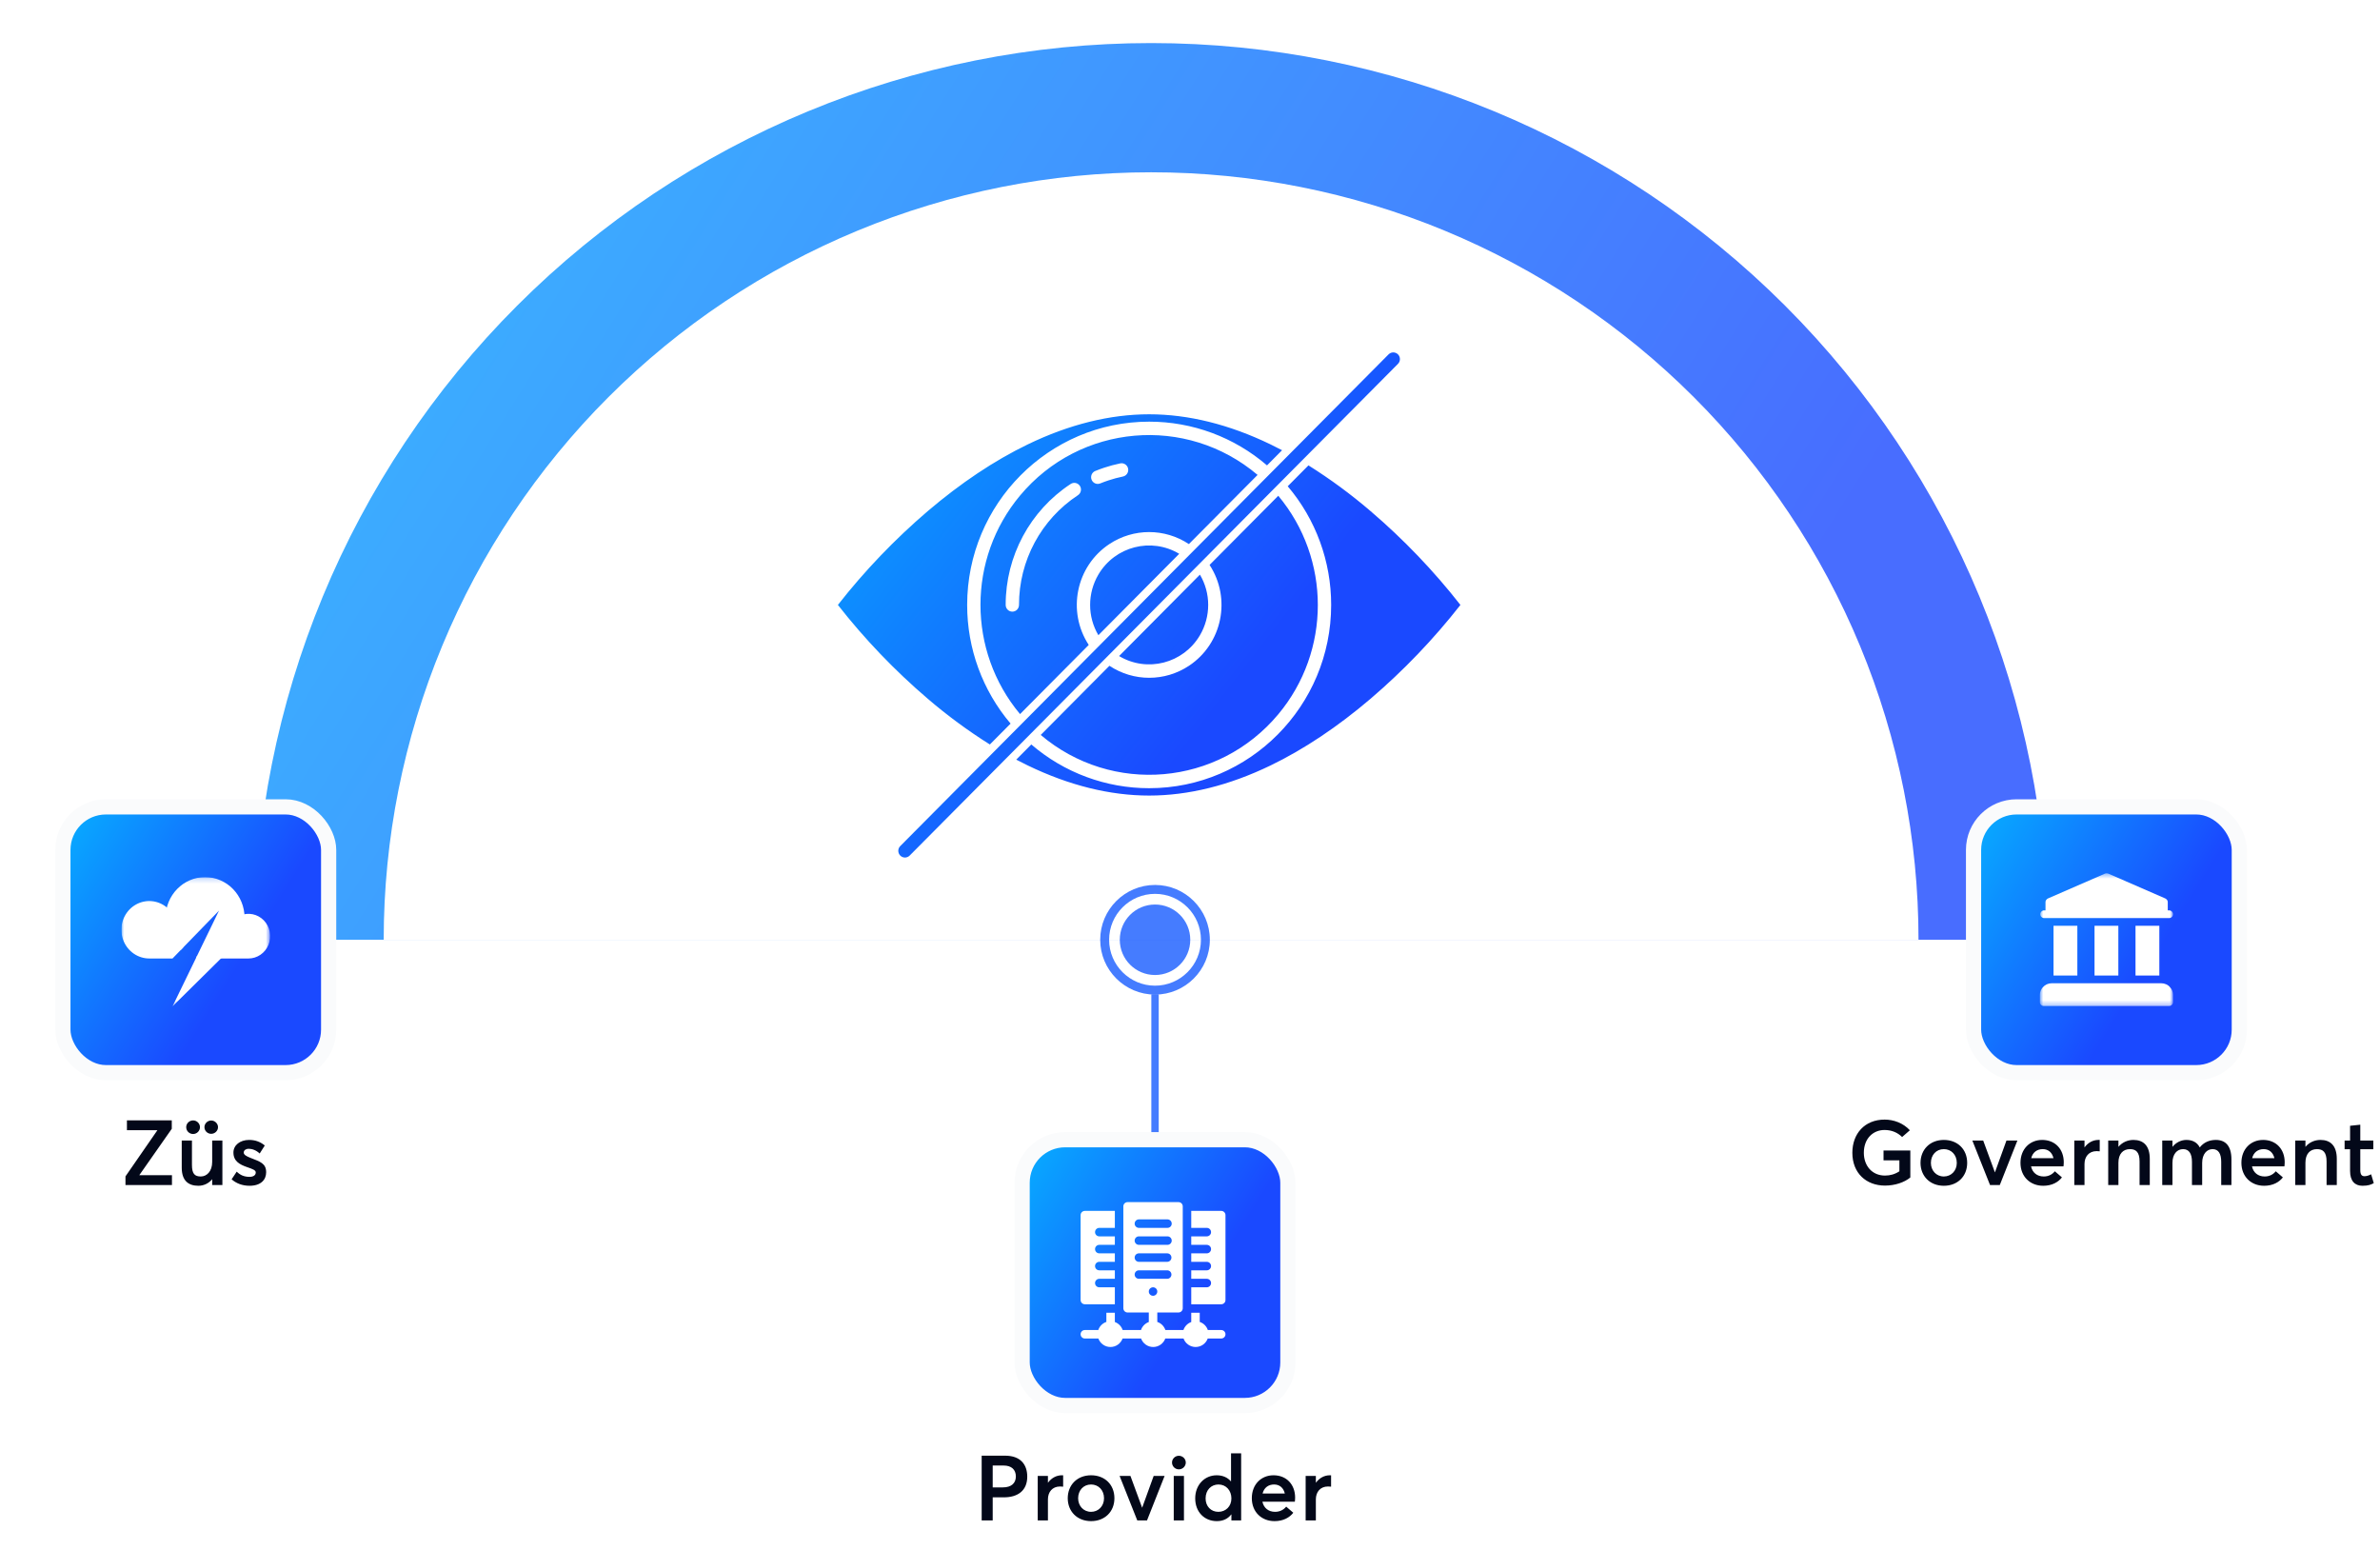
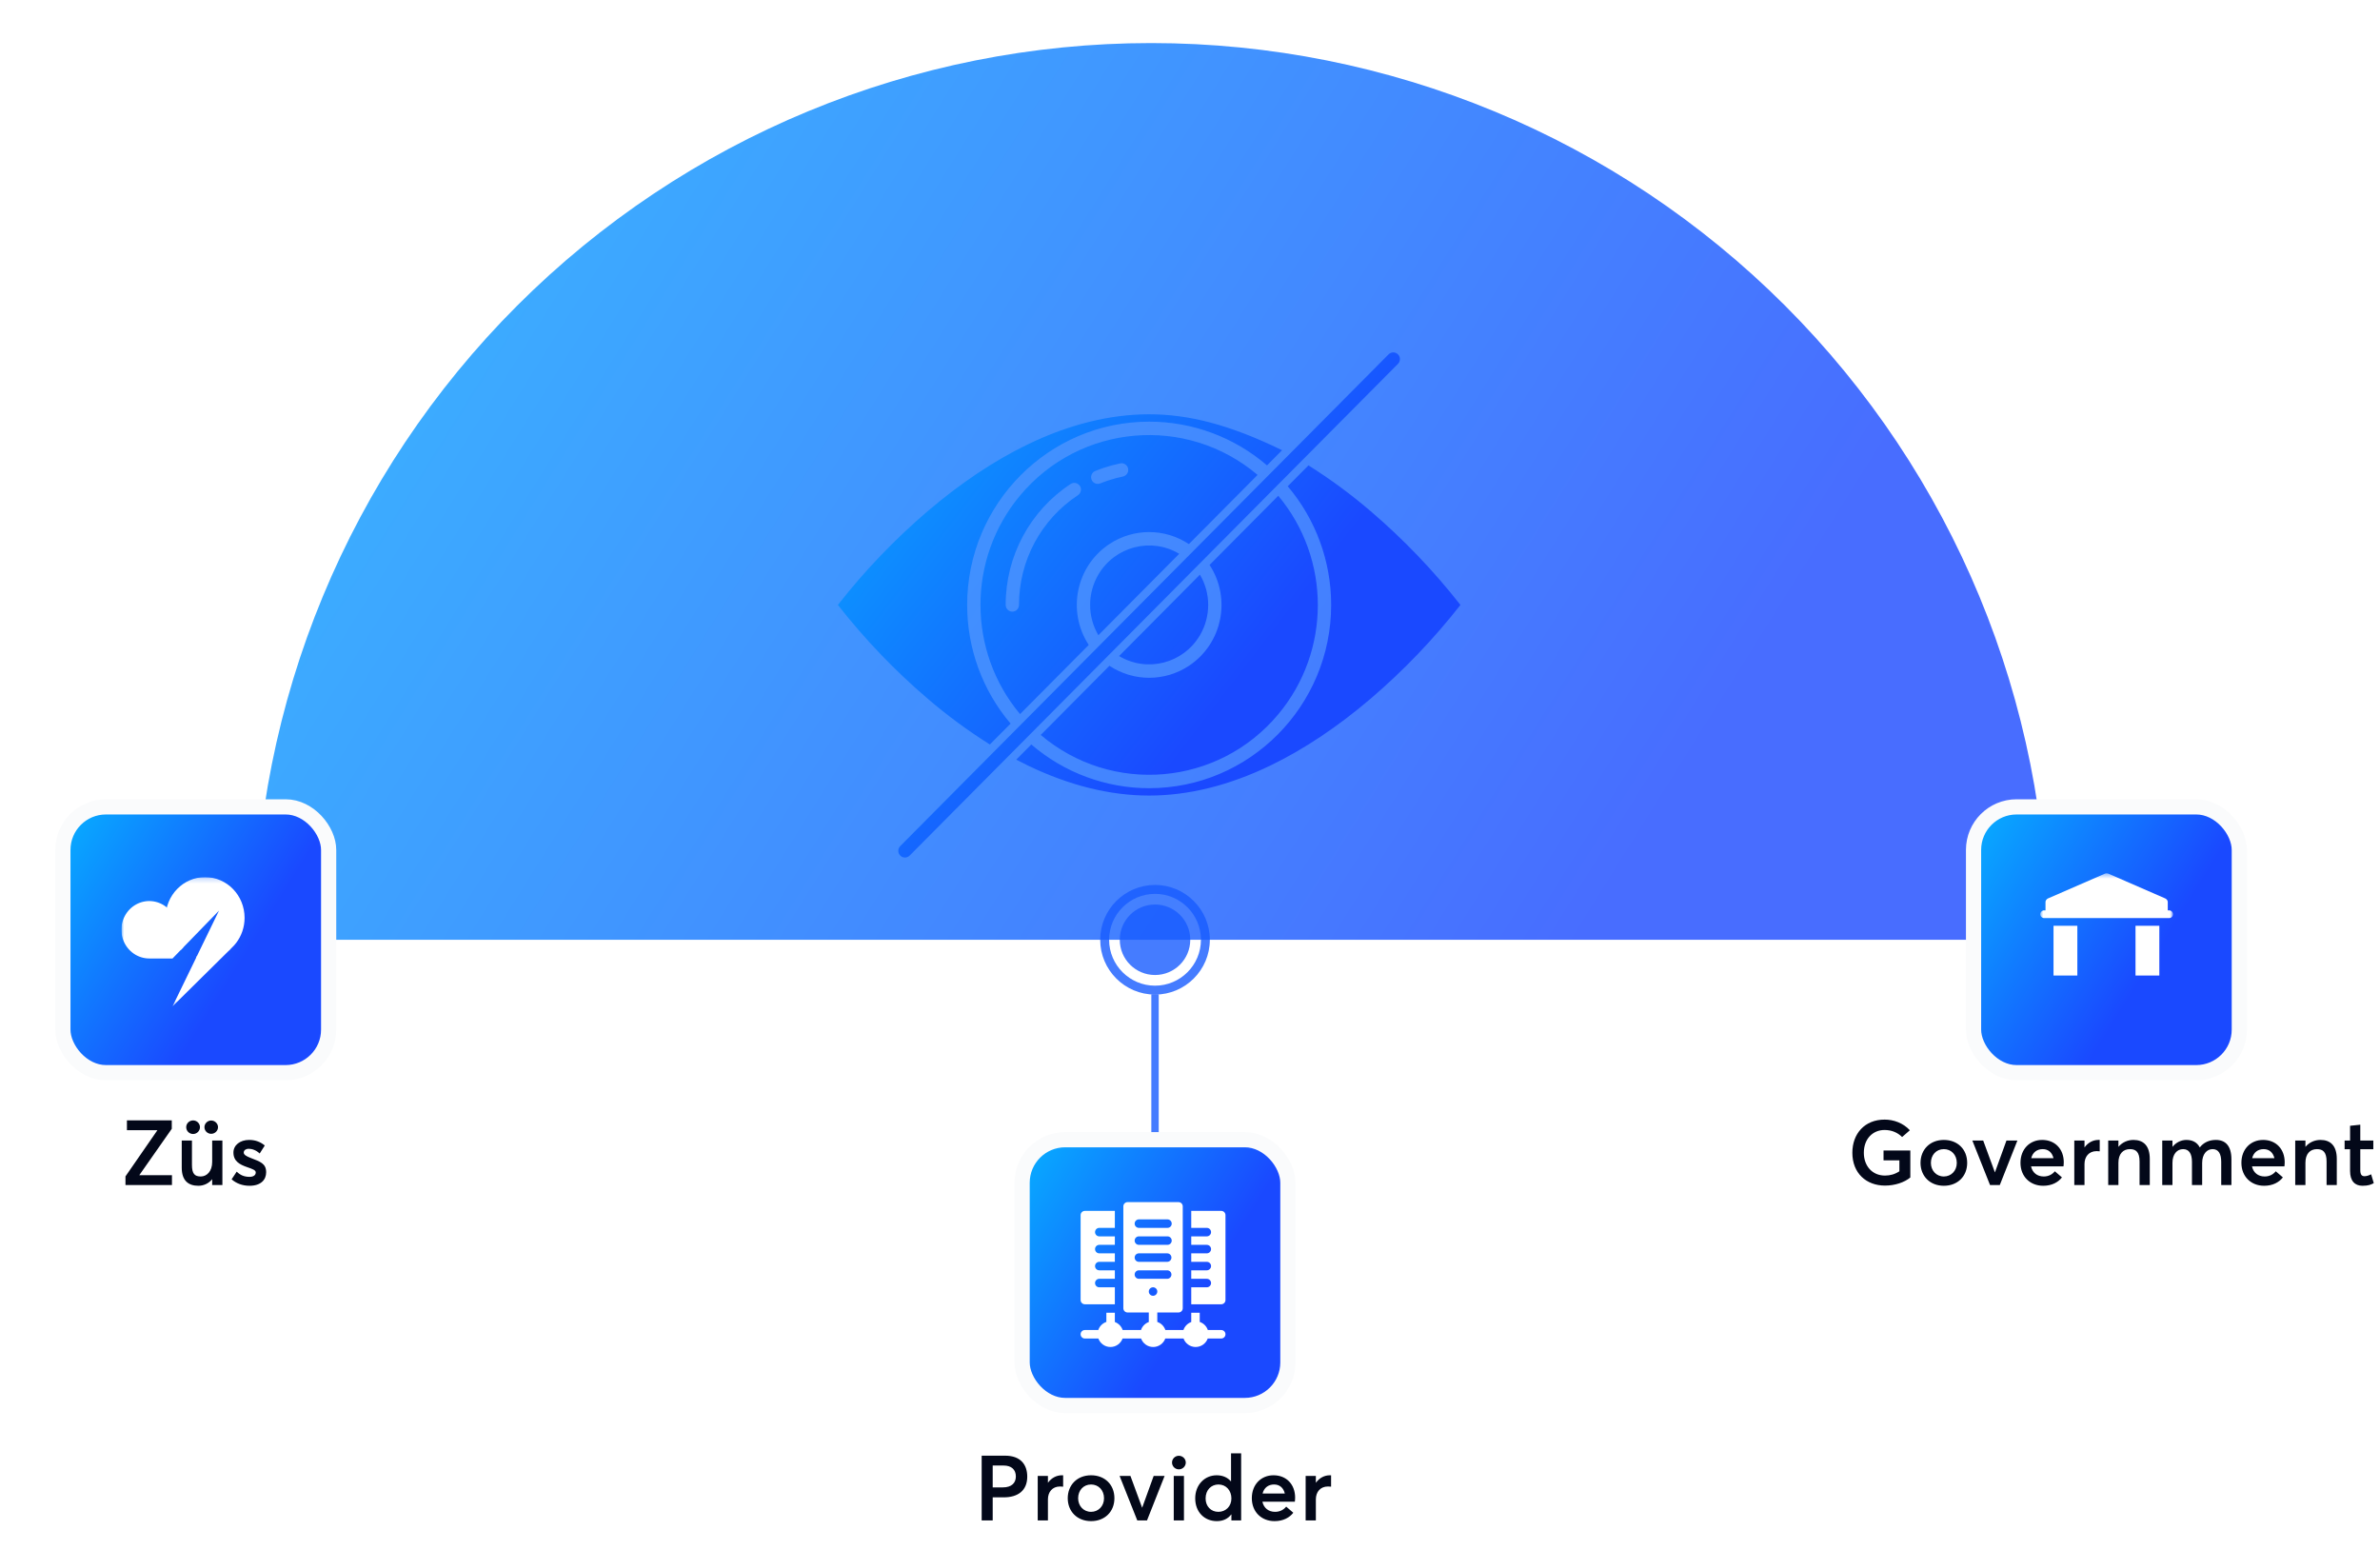
<svg xmlns="http://www.w3.org/2000/svg" width="470" height="306" viewBox="0 0 470 306" fill="none">
  <mask id="mask0_10438_18128" style="mask-type:alpha" maskUnits="userSpaceOnUse" x="0" y="0" width="454" height="207">
    <rect width="453.866" height="206.443" fill="#D9D9D9" />
  </mask>
  <g mask="url(#mask0_10438_18128)">
    <path opacity="0.8" d="M404.382 185.566C404.382 138.606 385.727 93.57 352.521 60.364C319.316 27.159 274.279 8.504 227.32 8.504C180.36 8.504 135.324 27.159 102.118 60.364C68.912 93.57 50.258 138.606 50.258 185.566L227.32 185.566H404.382Z" fill="url(#paint0_linear_10438_18128)" />
    <g filter="url(#filter0_d_10438_18128)">
-       <path d="M378.866 185.566C378.866 165.665 374.946 145.958 367.33 127.572C359.715 109.185 348.552 92.479 334.479 78.406C320.407 64.334 303.701 53.171 285.314 45.555C266.928 37.939 247.221 34.02 227.32 34.02C207.418 34.02 187.712 37.939 169.326 45.555C150.939 53.171 134.233 64.334 120.16 78.406C106.088 92.479 94.925 109.185 87.309 127.572C79.693 145.958 75.773 165.665 75.773 185.566L227.32 185.566H378.866Z" fill="white" />
-     </g>
-     <path fill-rule="evenodd" clip-rule="evenodd" d="M274.213 69.974C274.726 69.457 275.559 69.457 276.072 69.974C276.585 70.49 276.585 71.329 276.072 71.846L179.657 168.925C179.646 168.936 179.635 168.947 179.624 168.958C179.102 169.465 178.269 169.451 177.765 168.925C177.26 168.399 177.274 167.56 177.796 167.052L274.213 69.974ZM195.475 147.006L199.57 142.883C194.027 136.351 190.986 128.04 190.994 119.449C190.994 99.496 207.116 83.261 226.935 83.261C235.467 83.254 243.721 86.317 250.208 91.896L253.182 88.901C252.422 88.501 251.662 88.117 250.904 87.75C242.742 83.806 234.677 81.806 226.934 81.806C219.191 81.806 211.127 83.805 202.964 87.75C196.389 90.928 189.739 95.363 183.197 100.937C176.69 106.501 170.75 112.702 165.465 119.449C170.75 126.198 176.69 132.398 183.197 137.961C187.062 141.277 191.166 144.3 195.475 147.005V147.006ZM248.344 93.776C234.272 81.86 213.271 83.684 201.437 97.852C191.019 110.325 191.019 128.533 201.437 141.005L215.002 127.348C210.664 120.717 212.487 111.802 219.072 107.434C223.837 104.274 230.014 104.274 234.779 107.434L248.345 93.776H248.344ZM212.873 97.782C205.601 102.556 201.22 110.709 201.231 119.45C201.231 120.182 200.642 120.775 199.915 120.775C199.189 120.775 198.6 120.182 198.6 119.45C198.587 109.816 203.416 100.829 211.43 95.568C212.036 95.164 212.852 95.332 213.252 95.942C213.653 96.553 213.486 97.374 212.879 97.776L212.87 97.782H212.873ZM221.754 94.094C220.788 94.294 219.835 94.548 218.899 94.859C218.361 95.037 217.82 95.236 217.29 95.452C216.619 95.733 215.85 95.413 215.571 94.737C215.293 94.061 215.61 93.287 216.281 93.006L216.281 93.006C216.289 93.003 216.296 93 216.304 92.997C216.887 92.759 217.483 92.539 218.077 92.343C219.11 92.002 220.162 91.72 221.227 91.5C221.939 91.354 222.633 91.816 222.779 92.532C222.924 93.249 222.465 93.948 221.754 94.094ZM205.524 145.124C219.595 157.04 240.597 155.214 252.431 141.045C262.848 128.574 262.848 110.366 252.431 97.894L238.866 111.552C243.204 118.183 241.381 127.098 234.796 131.466C230.031 134.626 223.854 134.626 219.088 131.466L205.523 145.124H205.524ZM236.961 113.471C238.03 115.279 238.594 117.344 238.592 119.449L238.591 119.45C238.592 121.558 238.029 123.627 236.961 125.441C233.678 131.013 226.53 132.85 220.996 129.545L236.961 113.471ZM215.276 119.449C215.274 121.554 215.837 123.619 216.907 125.427L232.871 109.353C227.337 106.048 220.189 107.885 216.907 113.457C215.838 115.271 215.276 117.341 215.277 119.449H215.276ZM258.394 91.894C262.703 94.599 266.807 97.622 270.672 100.937V100.938C277.179 106.5 283.119 112.702 288.404 119.45C283.119 126.197 277.179 132.399 270.673 137.962C264.131 143.535 257.481 147.971 250.906 151.149C242.744 155.092 234.679 157.092 226.936 157.092C219.193 157.092 211.128 155.092 202.966 151.149C202.208 150.782 201.448 150.398 200.688 149.998L203.662 147.002C210.149 152.583 218.403 155.645 226.935 155.638C246.753 155.638 262.876 139.404 262.876 119.45C262.883 110.859 259.841 102.548 254.299 96.017L258.394 91.894Z" fill="url(#paint1_linear_10438_18128)" />
+       </g>
+     <path fill-rule="evenodd" clip-rule="evenodd" d="M274.213 69.974C274.726 69.457 275.559 69.457 276.072 69.974C276.585 70.49 276.585 71.329 276.072 71.846L179.657 168.925C179.646 168.936 179.635 168.947 179.624 168.958C179.102 169.465 178.269 169.451 177.765 168.925C177.26 168.399 177.274 167.56 177.796 167.052L274.213 69.974ZM195.475 147.006L199.57 142.883C194.027 136.351 190.986 128.04 190.994 119.449C190.994 99.496 207.116 83.261 226.935 83.261C235.467 83.254 243.721 86.317 250.208 91.896L253.182 88.901C242.742 83.806 234.677 81.806 226.934 81.806C219.191 81.806 211.127 83.805 202.964 87.75C196.389 90.928 189.739 95.363 183.197 100.937C176.69 106.501 170.75 112.702 165.465 119.449C170.75 126.198 176.69 132.398 183.197 137.961C187.062 141.277 191.166 144.3 195.475 147.005V147.006ZM248.344 93.776C234.272 81.86 213.271 83.684 201.437 97.852C191.019 110.325 191.019 128.533 201.437 141.005L215.002 127.348C210.664 120.717 212.487 111.802 219.072 107.434C223.837 104.274 230.014 104.274 234.779 107.434L248.345 93.776H248.344ZM212.873 97.782C205.601 102.556 201.22 110.709 201.231 119.45C201.231 120.182 200.642 120.775 199.915 120.775C199.189 120.775 198.6 120.182 198.6 119.45C198.587 109.816 203.416 100.829 211.43 95.568C212.036 95.164 212.852 95.332 213.252 95.942C213.653 96.553 213.486 97.374 212.879 97.776L212.87 97.782H212.873ZM221.754 94.094C220.788 94.294 219.835 94.548 218.899 94.859C218.361 95.037 217.82 95.236 217.29 95.452C216.619 95.733 215.85 95.413 215.571 94.737C215.293 94.061 215.61 93.287 216.281 93.006L216.281 93.006C216.289 93.003 216.296 93 216.304 92.997C216.887 92.759 217.483 92.539 218.077 92.343C219.11 92.002 220.162 91.72 221.227 91.5C221.939 91.354 222.633 91.816 222.779 92.532C222.924 93.249 222.465 93.948 221.754 94.094ZM205.524 145.124C219.595 157.04 240.597 155.214 252.431 141.045C262.848 128.574 262.848 110.366 252.431 97.894L238.866 111.552C243.204 118.183 241.381 127.098 234.796 131.466C230.031 134.626 223.854 134.626 219.088 131.466L205.523 145.124H205.524ZM236.961 113.471C238.03 115.279 238.594 117.344 238.592 119.449L238.591 119.45C238.592 121.558 238.029 123.627 236.961 125.441C233.678 131.013 226.53 132.85 220.996 129.545L236.961 113.471ZM215.276 119.449C215.274 121.554 215.837 123.619 216.907 125.427L232.871 109.353C227.337 106.048 220.189 107.885 216.907 113.457C215.838 115.271 215.276 117.341 215.277 119.449H215.276ZM258.394 91.894C262.703 94.599 266.807 97.622 270.672 100.937V100.938C277.179 106.5 283.119 112.702 288.404 119.45C283.119 126.197 277.179 132.399 270.673 137.962C264.131 143.535 257.481 147.971 250.906 151.149C242.744 155.092 234.679 157.092 226.936 157.092C219.193 157.092 211.128 155.092 202.966 151.149C202.208 150.782 201.448 150.398 200.688 149.998L203.662 147.002C210.149 152.583 218.403 155.645 226.935 155.638C246.753 155.638 262.876 139.404 262.876 119.45C262.883 110.859 259.841 102.548 254.299 96.017L258.394 91.894Z" fill="url(#paint1_linear_10438_18128)" />
  </g>
  <rect x="389.734" y="159.326" width="52.484" height="52.484" rx="8.5" fill="url(#paint2_linear_10438_18128)" stroke="#FAFBFC" stroke-width="3" />
  <mask id="mask1_10438_18128" style="mask-type:luminance" maskUnits="userSpaceOnUse" x="402" y="172" width="28" height="27">
    <path d="M429.121 172.426H402.832V198.714H429.121V172.426Z" fill="white" />
  </mask>
  <g mask="url(#mask1_10438_18128)">
-     <path d="M413.625 182.805H418.329V192.628H413.625V182.805Z" fill="white" />
    <path d="M405.527 182.805H410.232V192.628H405.527V182.805Z" fill="white" />
    <path d="M421.719 182.805H426.423V192.628H421.719V182.805Z" fill="white" />
    <path d="M428.365 181.285C428.78 181.285 429.126 180.939 429.126 180.524C429.126 180.109 428.78 179.763 428.365 179.763H428.088V178.103C428.088 177.826 427.88 177.549 427.604 177.411L416.327 172.499C416.12 172.43 415.912 172.43 415.705 172.499L404.428 177.411C404.151 177.549 403.944 177.826 403.944 178.103V179.763H403.667C403.252 179.763 402.906 180.109 402.906 180.524C402.906 180.939 403.252 181.285 403.667 181.285H428.434H428.365Z" fill="white" />
-     <path d="M405.184 194.152C404.492 194.152 403.87 194.429 403.385 194.983C403.04 195.398 402.832 195.882 402.832 196.435V197.888C402.832 198.303 403.178 198.649 403.593 198.649H428.36C428.775 198.649 429.121 198.303 429.121 197.888V196.435C429.121 195.882 428.913 195.328 428.567 194.983C428.152 194.429 427.46 194.152 426.769 194.152H405.115H405.184Z" fill="white" />
  </g>
  <rect x="12.418" y="159.326" width="52.484" height="52.484" rx="8.5" fill="url(#paint3_linear_10438_18128)" stroke="#FAFBFC" stroke-width="3" />
  <path d="M27.532 232.056H33.958V234H24.778V232.29L31.078 223.182V223.164H25.066V221.22H33.922V222.894L27.532 232.02V232.056ZM38.14 223.92C37.366 223.92 36.772 223.308 36.772 222.57C36.772 221.85 37.366 221.238 38.14 221.238C38.878 221.238 39.49 221.85 39.49 222.57C39.49 223.308 38.878 223.92 38.14 223.92ZM41.704 223.884C40.966 223.884 40.372 223.29 40.372 222.57C40.372 221.868 40.966 221.256 41.704 221.256C42.442 221.256 43.054 221.868 43.054 222.57C43.054 223.29 42.442 223.884 41.704 223.884ZM41.902 225.216H43.918V234H41.902V232.848C41.2 233.694 40.21 234.144 39.184 234.144C37.24 234.144 35.89 233.172 35.89 230.562V225.216H37.906V230.022C37.906 231.768 38.446 232.308 39.652 232.308C40.822 232.308 41.902 231.318 41.902 229.428V225.216ZM49.284 234.144C47.862 234.144 46.656 233.676 45.738 232.866L46.746 231.354C47.448 232.038 48.204 232.38 49.284 232.38C50.058 232.38 50.508 232.038 50.508 231.516C50.508 231.066 49.932 230.85 48.78 230.454C47.34 229.95 46.098 229.302 46.098 227.574C46.098 226.134 47.394 225.09 49.194 225.09C50.31 225.09 51.318 225.396 52.29 226.188L51.282 227.772C50.58 227.106 49.77 226.836 49.086 226.836C48.69 226.836 48.132 227.052 48.132 227.592C48.132 228.024 48.672 228.33 49.518 228.654C51.39 229.392 52.56 229.734 52.56 231.48C52.56 232.956 51.516 234.144 49.284 234.144Z" fill="#030819" />
  <path d="M372.245 234.108C368.573 234.108 365.801 231.678 365.801 227.628C365.801 223.866 368.231 221.076 372.173 221.076C373.955 221.076 375.827 221.742 377.159 223.182L375.629 224.514C374.747 223.65 373.595 223.128 372.155 223.128C369.851 223.128 368.069 224.856 368.069 227.628C368.069 230.184 369.689 232.128 372.245 232.128C373.271 232.128 374.225 231.858 375.089 231.282V229.122H371.957V227.178H377.249V232.506C376.079 233.478 374.207 234.108 372.245 234.108ZM383.869 234.144C381.097 234.144 379.261 232.2 379.261 229.626C379.261 227.034 381.097 225.09 383.869 225.09C386.569 225.09 388.477 226.926 388.477 229.626C388.477 232.29 386.569 234.144 383.869 234.144ZM383.869 232.308C385.291 232.308 386.425 231.21 386.425 229.626C386.425 228.006 385.309 226.908 383.869 226.908C382.339 226.908 381.313 228.096 381.313 229.626C381.313 231.12 382.357 232.308 383.869 232.308ZM396.231 225.216H398.391L394.917 234H392.991L389.499 225.216H391.641L393.945 231.48H393.963L396.231 225.216ZM407.551 229.5C407.551 229.824 407.515 230.148 407.497 230.31H401.089C401.359 231.552 402.295 232.308 403.591 232.308C404.617 232.308 405.337 231.84 405.787 231.282L407.191 232.488C406.453 233.442 405.211 234.144 403.483 234.144C400.927 234.144 399.001 232.344 399.001 229.608C399.001 226.908 400.837 225.09 403.285 225.09C405.877 225.09 407.551 226.944 407.551 229.5ZM403.393 226.908C402.277 226.908 401.413 227.538 401.125 228.69H405.517C405.265 227.628 404.545 226.908 403.393 226.908ZM414.4 225.09H414.652V227.34C414.418 227.322 414.184 227.304 414.04 227.304C412.51 227.304 411.646 228.402 411.646 229.842V234H409.63V225.216H411.646V226.548H411.664C412.348 225.612 413.338 225.09 414.4 225.09ZM421.314 225.09C423.24 225.09 424.536 226.188 424.536 228.834V234H422.52V229.356C422.52 227.502 421.818 226.908 420.612 226.908C419.244 226.908 418.344 227.862 418.344 229.59V234H416.328V225.216H418.344V226.44H418.362C419.1 225.558 420.18 225.09 421.314 225.09ZM437.582 225.09C439.508 225.09 440.66 226.296 440.66 228.924V234H438.644V229.428C438.644 227.844 438.122 226.908 436.934 226.908C435.8 226.908 434.882 227.898 434.882 229.626V234H432.866V229.428C432.866 227.844 432.308 226.908 431.12 226.908C429.914 226.908 429.014 227.898 429.014 229.626V234H426.998V225.216H429.014V226.44H429.032C429.752 225.558 430.76 225.09 431.768 225.09C432.956 225.09 433.874 225.558 434.396 226.548H434.432C435.17 225.594 436.286 225.09 437.582 225.09ZM451.18 229.5C451.18 229.824 451.144 230.148 451.126 230.31H444.718C444.988 231.552 445.924 232.308 447.22 232.308C448.246 232.308 448.966 231.84 449.416 231.282L450.82 232.488C450.082 233.442 448.84 234.144 447.112 234.144C444.556 234.144 442.63 232.344 442.63 229.608C442.63 226.908 444.466 225.09 446.914 225.09C449.506 225.09 451.18 226.944 451.18 229.5ZM447.022 226.908C445.906 226.908 445.042 227.538 444.754 228.69H449.146C448.894 227.628 448.174 226.908 447.022 226.908ZM458.245 225.09C460.171 225.09 461.467 226.188 461.467 228.834V234H459.451V229.356C459.451 227.502 458.749 226.908 457.543 226.908C456.175 226.908 455.275 227.862 455.275 229.59V234H453.259V225.216H455.275V226.44H455.293C456.031 225.558 457.111 225.09 458.245 225.09ZM466.539 234.144C465.027 234.144 464.091 233.19 464.091 231.228V226.926H463.011V225.216H464.091V222.3L466.107 222.084V225.216H468.681V226.926H466.107V231.03C466.107 231.93 466.377 232.254 466.953 232.254C467.295 232.254 467.781 232.128 468.249 231.876L468.771 233.622C468.249 233.91 467.691 234.144 466.539 234.144Z" fill="#030819" />
  <path opacity="0.8" fill-rule="evenodd" clip-rule="evenodd" d="M228.824 252.836L228.824 196.393L227.364 196.393L227.364 252.836L228.824 252.836ZM228.093 174.742C234.061 174.742 238.918 179.6 238.918 185.567C238.918 191.534 234.061 196.392 228.093 196.392C222.126 196.392 217.268 191.534 217.268 185.567C217.268 179.6 222.126 174.742 228.093 174.742ZM228.093 194.633C233.093 194.633 237.16 190.567 237.16 185.567C237.16 180.567 233.093 176.501 228.093 176.501C223.093 176.501 219.027 180.567 219.027 185.567C219.027 190.567 223.093 194.633 228.093 194.633ZM221.134 185.567C221.134 181.721 224.247 178.608 228.093 178.608C231.939 178.608 235.052 181.721 235.052 185.567C235.052 189.413 231.939 192.526 228.093 192.526C224.247 192.526 221.134 189.413 221.134 185.567Z" fill="#175BFF" />
  <rect x="201.848" y="225.047" width="52.484" height="52.484" rx="8.5" fill="url(#paint4_linear_10438_18128)" stroke="#FAFBFC" stroke-width="3" />
  <g clip-path="url(#clip0_10438_18128)">
    <path d="M241.169 239.104H235.246V242.456H238.319C238.782 242.456 239.157 242.831 239.157 243.294C239.157 243.757 238.782 244.132 238.319 244.132H235.246V245.809H238.319C238.782 245.809 239.157 246.184 239.157 246.647C239.157 247.11 238.782 247.485 238.319 247.485H235.246V249.161H238.319C238.782 249.161 239.157 249.536 239.157 249.999C239.157 250.462 238.782 250.837 238.319 250.837H235.246V252.514H238.319C238.782 252.514 239.157 252.889 239.157 253.352C239.157 253.815 238.782 254.19 238.319 254.19H235.246V257.542H241.169C241.632 257.542 242.007 257.167 242.007 256.704V239.942C242.007 239.479 241.632 239.104 241.169 239.104Z" fill="white" />
    <path d="M214.237 257.542H220.159V254.19H217.086C216.623 254.19 216.248 253.815 216.248 253.352C216.248 252.889 216.623 252.514 217.086 252.514H220.159V250.837H217.086C216.623 250.837 216.248 250.462 216.248 249.999C216.248 249.536 216.623 249.161 217.086 249.161H220.159V247.485H217.086C216.623 247.485 216.248 247.11 216.248 246.647C216.248 246.184 216.623 245.809 217.086 245.809H220.159V244.132H217.086C216.623 244.132 216.248 243.757 216.248 243.294C216.248 242.831 216.623 242.456 217.086 242.456H220.159V239.104H214.237C213.774 239.104 213.398 239.479 213.398 239.942V256.704C213.398 257.167 213.774 257.542 214.237 257.542Z" fill="white" />
    <path d="M241.169 262.627H238.521C238.268 261.876 237.673 261.281 236.922 261.028V259.218H235.246V261.047C234.521 261.31 233.95 261.894 233.703 262.627H230.14C229.886 261.876 229.292 261.281 228.541 261.028V259.163H232.731C233.194 259.163 233.569 258.787 233.569 258.324V238.209C233.569 237.746 233.194 237.371 232.731 237.371H222.674C222.211 237.371 221.836 237.746 221.836 238.209V258.324C221.836 258.787 222.211 259.163 222.674 259.163H226.864V261.047C226.14 261.31 225.568 261.894 225.321 262.627H221.702C221.456 261.894 220.884 261.31 220.159 261.047V259.218H218.483V261.028C217.732 261.281 217.137 261.876 216.884 262.627H214.237C213.774 262.627 213.398 263.002 213.398 263.465C213.398 263.928 213.774 264.303 214.237 264.303H216.903C217.258 265.28 218.195 265.979 219.293 265.979C220.391 265.979 221.329 265.28 221.684 264.303H225.34C225.695 265.28 226.633 265.979 227.73 265.979C228.828 265.979 229.766 265.28 230.121 264.303H233.722C234.077 265.28 235.014 265.979 236.112 265.979C237.21 265.979 238.147 265.28 238.502 264.303H241.169C241.631 264.303 242.007 263.928 242.007 263.465C242.007 263.002 241.631 262.627 241.169 262.627ZM227.703 255.866C227.24 255.866 226.864 255.491 226.864 255.028C226.864 254.565 227.24 254.19 227.703 254.19C228.165 254.19 228.541 254.565 228.541 255.028C228.541 255.491 228.165 255.866 227.703 255.866ZM224.909 240.779H230.552C231.015 240.779 231.39 241.155 231.39 241.618C231.39 242.081 231.015 242.456 230.552 242.456H224.909C224.446 242.456 224.071 242.081 224.071 241.618C224.071 241.155 224.446 240.779 224.909 240.779ZM224.909 244.132H230.552C231.015 244.132 231.39 244.507 231.39 244.97C231.39 245.433 231.015 245.808 230.552 245.808H224.909C224.446 245.808 224.071 245.433 224.071 244.97C224.071 244.507 224.446 244.132 224.909 244.132ZM224.909 247.485H230.496C230.959 247.485 231.334 247.86 231.334 248.323C231.334 248.786 230.959 249.161 230.496 249.161H224.909C224.446 249.161 224.071 248.786 224.071 248.323C224.071 247.86 224.446 247.485 224.909 247.485ZM224.071 251.675C224.071 251.212 224.446 250.837 224.909 250.837H230.496C230.959 250.837 231.334 251.212 231.334 251.675C231.334 252.138 230.959 252.513 230.496 252.513H224.909C224.446 252.513 224.071 252.138 224.071 251.675Z" fill="white" />
  </g>
  <path d="M193.86 300.219V287.439H198.486C201.546 287.439 202.86 289.203 202.86 291.579C202.86 294.351 200.988 295.665 198.234 295.665H196.038V300.219H193.86ZM196.038 293.703H198.018C199.8 293.703 200.61 292.803 200.61 291.543C200.61 290.193 199.746 289.383 198.18 289.383H196.038V293.703ZM209.698 291.309H209.95V293.559C209.716 293.541 209.482 293.523 209.338 293.523C207.808 293.523 206.944 294.621 206.944 296.061V300.219H204.928V291.435H206.944V292.767H206.962C207.646 291.831 208.636 291.309 209.698 291.309ZM215.465 300.363C212.693 300.363 210.857 298.419 210.857 295.845C210.857 293.253 212.693 291.309 215.465 291.309C218.165 291.309 220.073 293.145 220.073 295.845C220.073 298.509 218.165 300.363 215.465 300.363ZM215.465 298.527C216.887 298.527 218.021 297.429 218.021 295.845C218.021 294.225 216.905 293.127 215.465 293.127C213.935 293.127 212.909 294.315 212.909 295.845C212.909 297.339 213.953 298.527 215.465 298.527ZM227.827 291.435H229.987L226.513 300.219H224.587L221.095 291.435H223.237L225.541 297.699H225.559L227.827 291.435ZM232.799 290.139C232.043 290.139 231.449 289.527 231.449 288.789C231.449 288.069 232.043 287.457 232.799 287.457C233.555 287.457 234.167 288.069 234.167 288.789C234.167 289.527 233.555 290.139 232.799 290.139ZM231.791 300.219V291.435H233.807V300.219H231.791ZM243.103 286.971H245.101V300.219H243.175V299.049H243.139C242.491 299.895 241.537 300.363 240.295 300.363C237.865 300.363 236.029 298.581 236.029 295.863C236.029 293.217 237.865 291.309 240.277 291.309C241.429 291.309 242.401 291.723 243.067 292.497H243.103V286.971ZM240.601 298.527C242.041 298.527 243.175 297.465 243.175 295.881C243.175 294.315 242.131 293.127 240.619 293.127C239.215 293.127 238.081 294.189 238.081 295.881C238.081 297.429 239.125 298.527 240.601 298.527ZM255.759 295.719C255.759 296.043 255.723 296.367 255.705 296.529H249.297C249.567 297.771 250.503 298.527 251.799 298.527C252.825 298.527 253.545 298.059 253.995 297.501L255.399 298.707C254.661 299.661 253.419 300.363 251.691 300.363C249.135 300.363 247.209 298.563 247.209 295.827C247.209 293.127 249.045 291.309 251.493 291.309C254.085 291.309 255.759 293.163 255.759 295.719ZM251.601 293.127C250.485 293.127 249.621 293.757 249.333 294.909H253.725C253.473 293.847 252.753 293.127 251.601 293.127ZM262.608 291.309H262.86V293.559C262.626 293.541 262.392 293.523 262.248 293.523C260.718 293.523 259.854 294.621 259.854 296.061V300.219H257.838V291.435H259.854V292.767H259.872C260.556 291.831 261.546 291.309 262.608 291.309Z" fill="#030819" />
  <g clip-path="url(#clip1_10438_18128)">
    <mask id="mask2_10438_18128" style="mask-type:luminance" maskUnits="userSpaceOnUse" x="23" y="173" width="31" height="26">
      <path d="M53.35 173.197H23.969V198.713H53.35V173.197Z" fill="white" />
    </mask>
    <g mask="url(#mask2_10438_18128)">
-       <path fill-rule="evenodd" clip-rule="evenodd" d="M40.496 189.264H49.066C49.913 189.264 50.742 189.005 51.446 188.52C52.151 188.036 52.7 187.347 53.024 186.541C53.349 185.735 53.433 184.848 53.268 183.993C53.103 183.137 52.694 182.352 52.095 181.735C51.496 181.118 50.733 180.698 49.901 180.528C49.07 180.358 48.209 180.445 47.426 180.779C46.643 181.113 45.974 181.678 45.503 182.403C45.032 183.129 44.781 183.981 44.781 184.854C44.78 186.023 44.328 187.144 43.525 187.971C42.722 188.798 41.632 189.263 40.496 189.264Z" fill="white" />
      <path d="M26.417 188.306C27.323 188.93 28.388 189.262 29.478 189.262C31.641 189.262 32.751 189.262 34.069 189.262L36.17 187.1C35.408 186.105 34.988 184.871 34.987 183.592C34.987 182.471 34.664 181.374 34.058 180.442C33.453 179.509 32.593 178.783 31.586 178.353C30.579 177.924 29.472 177.812 28.403 178.031C27.334 178.25 26.353 178.79 25.582 179.583C24.812 180.376 24.287 181.386 24.075 182.486C23.862 183.586 23.971 184.726 24.388 185.762C24.805 186.798 25.511 187.683 26.417 188.306Z" fill="white" />
      <path d="M40.496 173.197C36.186 173.197 32.691 176.794 32.691 181.23C32.691 183.809 33.873 186.105 35.709 187.574L43.25 179.812L38.756 189.062C38.825 189.078 38.895 189.094 38.966 189.108L41.261 191.231L44.725 187.982C45.454 187.498 46.099 186.891 46.634 186.191C47.678 184.825 48.3 183.102 48.3 181.23C48.3 176.794 44.806 173.197 40.496 173.197Z" fill="white" />
      <path d="M34.07 198.714L45.624 187.295L38.891 188.791L34.07 198.714Z" fill="white" />
    </g>
  </g>
  <defs>
    <filter id="filter0_d_10438_18128" x="51.173" y="9.42" width="352.294" height="200.747" filterUnits="userSpaceOnUse" color-interpolation-filters="sRGB">
      <feFlood flood-opacity="0" result="BackgroundImageFix" />
      <feColorMatrix in="SourceAlpha" type="matrix" values="0 0 0 0 0 0 0 0 0 0 0 0 0 0 0 0 0 0 127 0" result="hardAlpha" />
      <feMorphology radius="1" operator="dilate" in="SourceAlpha" result="effect1_dropShadow_10438_18128" />
      <feOffset />
      <feGaussianBlur stdDeviation="11.8" />
      <feComposite in2="hardAlpha" operator="out" />
      <feColorMatrix type="matrix" values="0 0 0 0 0 0 0 0 0 0 0 0 0 0 0 0 0 0 0.1 0" />
      <feBlend mode="normal" in2="BackgroundImageFix" result="effect1_dropShadow_10438_18128" />
      <feBlend mode="normal" in="SourceGraphic" in2="effect1_dropShadow_10438_18128" result="shape" />
    </filter>
    <linearGradient id="paint0_linear_10438_18128" x1="-32.337" y1="-103.16" x2="344.11" y2="131.971" gradientUnits="userSpaceOnUse">
      <stop stop-color="#00D3FF" />
      <stop offset="1" stop-color="#1A49FF" />
    </linearGradient>
    <linearGradient id="paint1_linear_10438_18128" x1="136.791" y1="38.135" x2="250.859" y2="125.951" gradientUnits="userSpaceOnUse">
      <stop stop-color="#00D3FF" />
      <stop offset="1" stop-color="#1A49FF" />
    </linearGradient>
    <linearGradient id="paint2_linear_10438_18128" x1="379.693" y1="145.222" x2="432.297" y2="178.079" gradientUnits="userSpaceOnUse">
      <stop stop-color="#00D3FF" />
      <stop offset="1" stop-color="#1A49FF" />
    </linearGradient>
    <linearGradient id="paint3_linear_10438_18128" x1="2.376" y1="145.222" x2="54.98" y2="178.079" gradientUnits="userSpaceOnUse">
      <stop stop-color="#00D3FF" />
      <stop offset="1" stop-color="#1A49FF" />
    </linearGradient>
    <linearGradient id="paint4_linear_10438_18128" x1="191.806" y1="210.943" x2="244.41" y2="243.8" gradientUnits="userSpaceOnUse">
      <stop stop-color="#00D3FF" />
      <stop offset="1" stop-color="#1A49FF" />
    </linearGradient>
    <clipPath id="clip0_10438_18128">
      <rect width="28.608" height="28.608" fill="white" transform="translate(213.398 237.371)" />
    </clipPath>
    <clipPath id="clip1_10438_18128">
      <rect width="29.381" height="25.515" fill="white" transform="translate(23.969 173.197)" />
    </clipPath>
  </defs>
</svg>